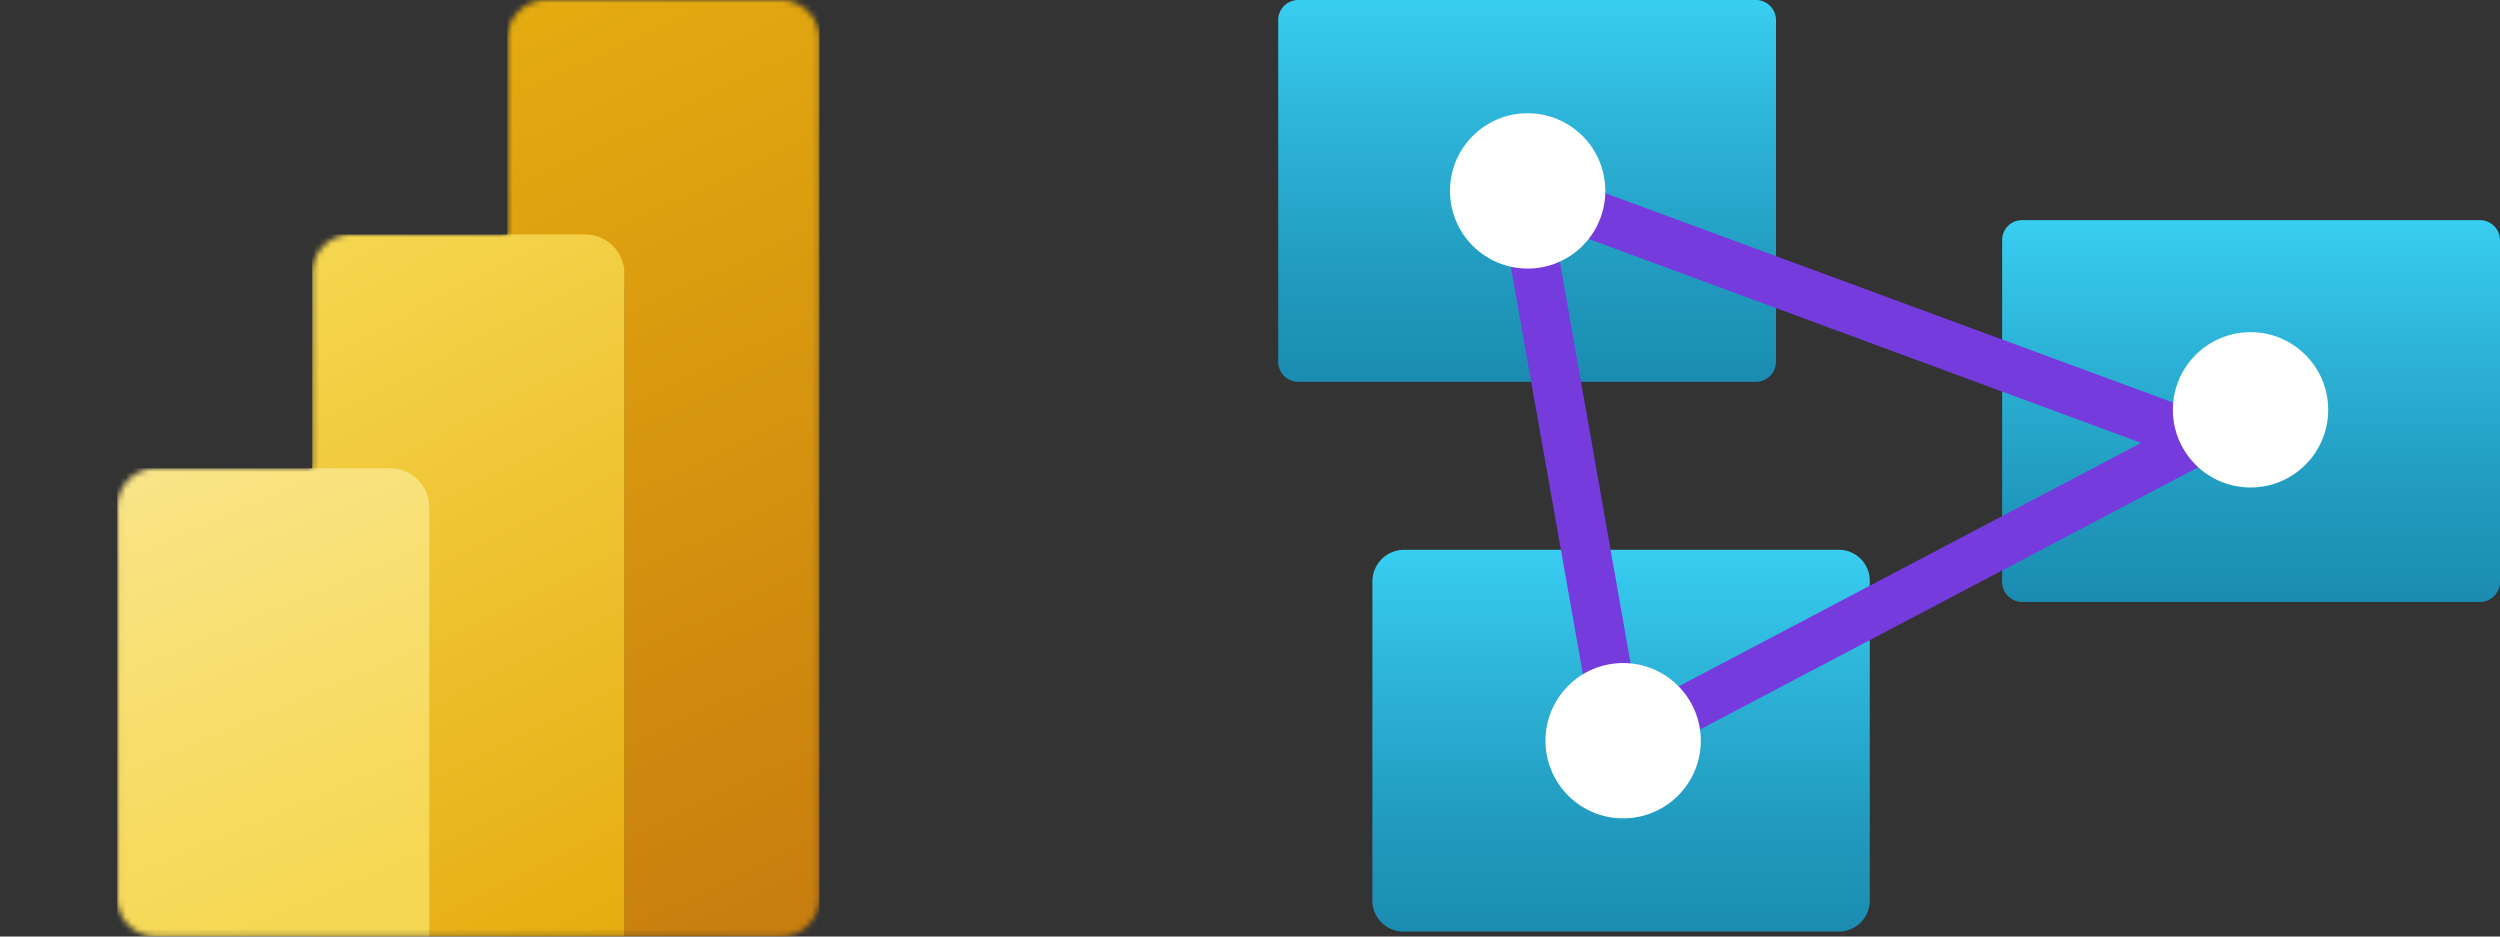
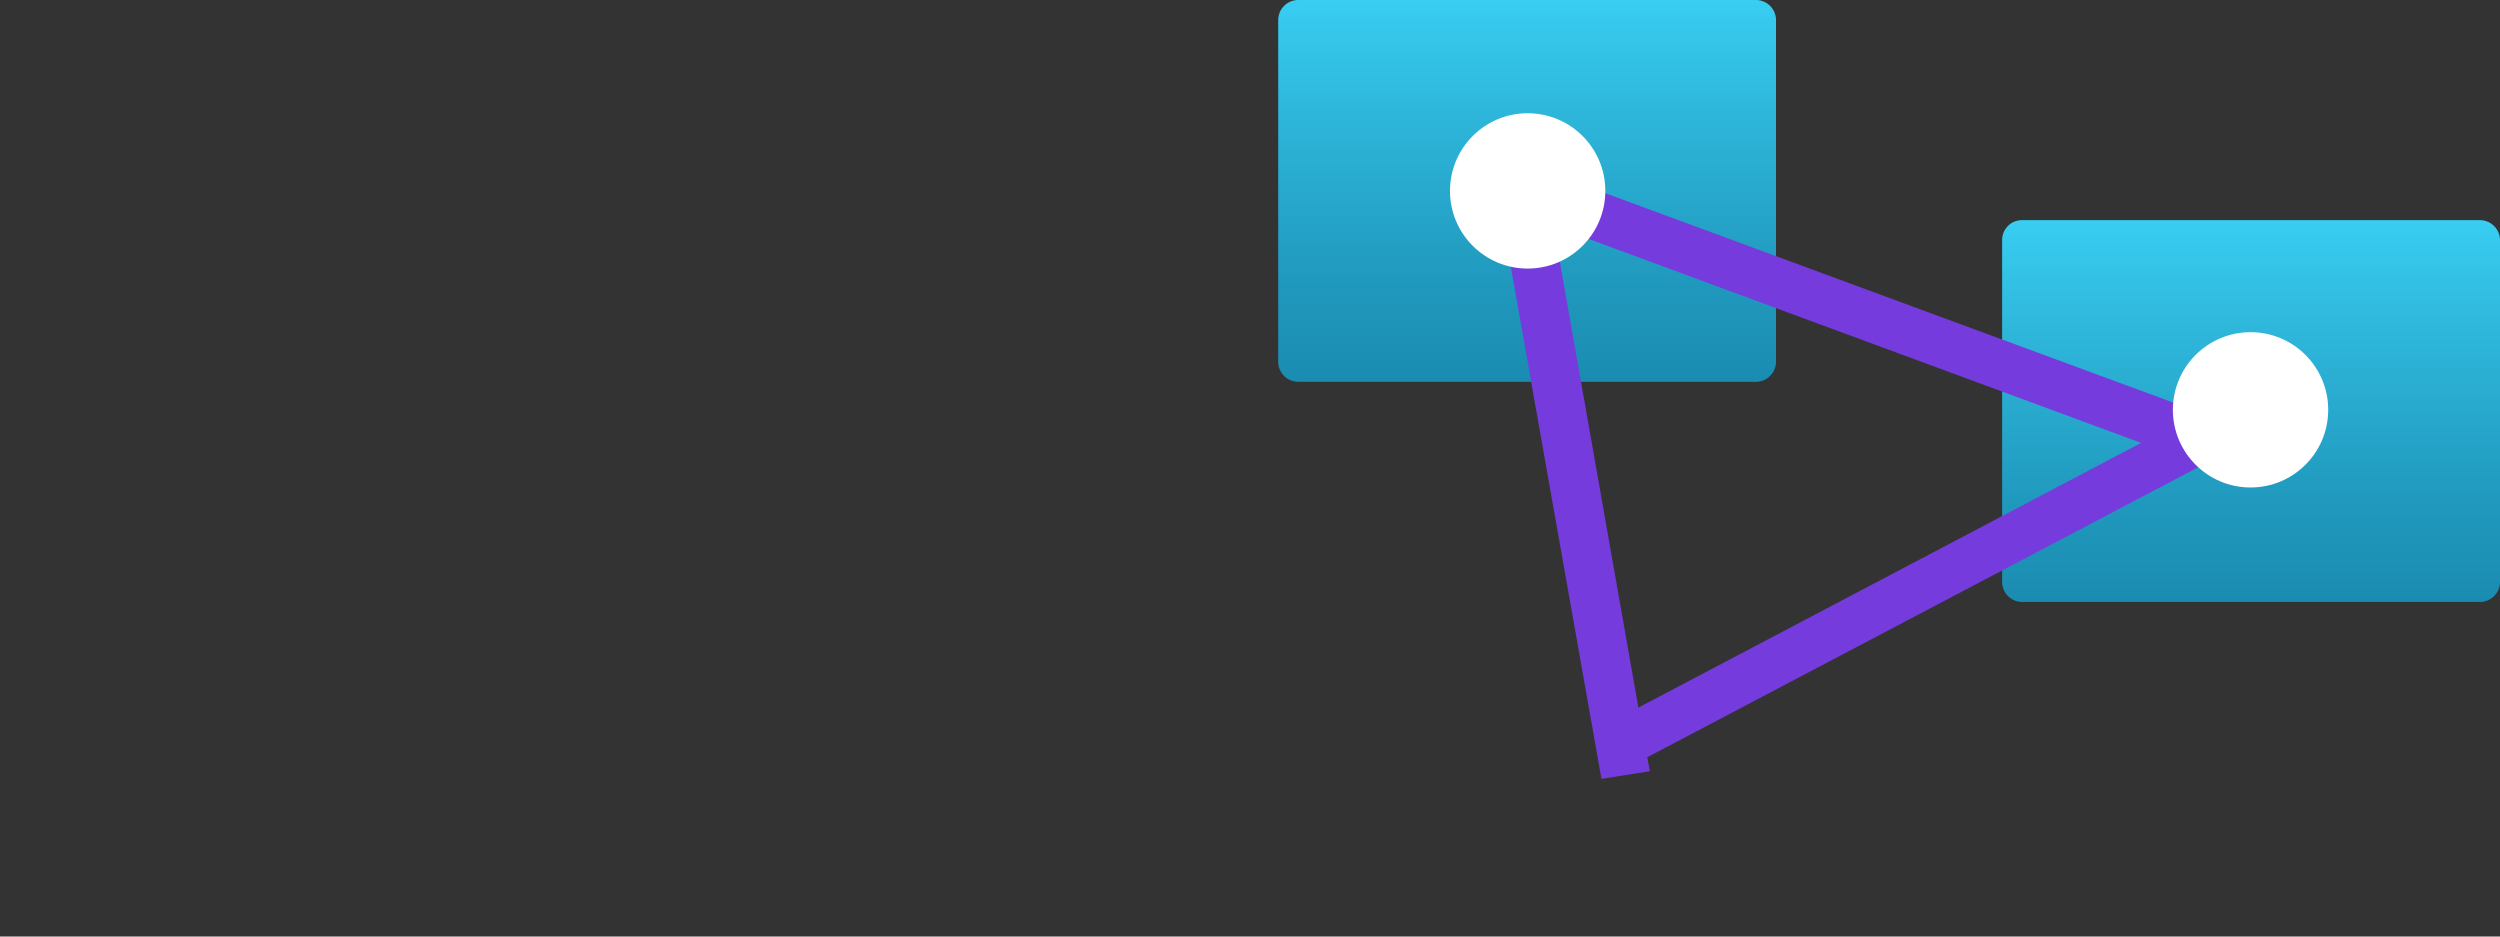
<svg xmlns="http://www.w3.org/2000/svg" xmlns:xlink="http://www.w3.org/1999/xlink" width="426.52" height="159.78" viewBox="0 0 426.52 159.78">
  <rect x="0" y="0" width="426.52" height="159.78" fill="#333333" stroke="none" />
  <defs>
    <clipPath id="a">
      <rect width="159.78" height="159.78" style="fill:none" />
    </clipPath>
    <mask id="b" x="19.97" y="0" width="119.84" height="163.11" maskUnits="userSpaceOnUse">
-       <path d="M86.55,6.66A6.66,6.66,0,0,1,93.21,0h39.94a6.66,6.66,0,0,1,6.66,6.66V153.13a6.66,6.66,0,0,1-6.66,6.65H26.63A6.66,6.66,0,0,1,20,153.13V86.55a6.66,6.66,0,0,1,6.66-6.66H53.26V46.6A6.66,6.66,0,0,1,59.92,40H86.55Z" style="fill:#fff" />
-     </mask>
+       </mask>
    <linearGradient id="c" x1="75.89" y1="159.94" x2="146.12" y2="11.06" gradientTransform="matrix(1, 0, 0, -1, 0, 160.78)" gradientUnits="userSpaceOnUse">
      <stop offset="0" stop-color="#e6ad10" />
      <stop offset="1" stop-color="#c87e0e" />
    </linearGradient>
    <linearGradient id="d" x1="48.87" y1="118.57" x2="107.93" y2="4.02" gradientTransform="matrix(1, 0, 0, -1, 0, 160.78)" gradientUnits="userSpaceOnUse">
      <stop offset="0" stop-color="#f6d751" />
      <stop offset="1" stop-color="#e6ad10" />
    </linearGradient>
    <linearGradient id="e" x1="27.32" y1="83.99" x2="59.96" y2="6.63" gradientTransform="matrix(1, 0, 0, -1, 0, 160.78)" gradientUnits="userSpaceOnUse">
      <stop offset="0" stop-color="#f9e589" />
      <stop offset="1" stop-color="#f6d751" />
    </linearGradient>
    <linearGradient id="f" x1="260.52" y1="95.72" x2="260.52" y2="160.86" gradientTransform="matrix(1, 0, 0, -1, 0, 160.78)" gradientUnits="userSpaceOnUse">
      <stop offset="0" stop-color="#1b8cb1" />
      <stop offset="0.25" stop-color="#2098bd" />
      <stop offset="0.71" stop-color="#2eb7db" />
      <stop offset="1" stop-color="#38cef2" />
    </linearGradient>
    <linearGradient id="g" x1="384.07" y1="58.2" x2="384.07" y2="123.34" xlink:href="#f" />
    <linearGradient id="h" x1="276.59" y1="1.84" x2="276.59" y2="66.98" xlink:href="#f" />
  </defs>
  <g style="clip-path:url(#a)">
    <g style="mask:url(#b)">
      <path d="M139.81,0V159.78H86.55V0Z" style="fill:url(#c)" />
      <path d="M106.52,47.27V160.45H53.26V40.61h46.6A6.66,6.66,0,0,1,106.52,47.27Z" style="fill-opacity:0.2" />
      <path d="M106.52,49.93V163.11H53.26V43.27h46.6A6.66,6.66,0,0,1,106.52,49.93Z" style="fill-opacity:0.18" />
-       <path d="M106.52,46.6V159.78H53.26V40h46.6A6.66,6.66,0,0,1,106.52,46.6Z" style="fill:url(#d)" />
-       <path d="M20,79.89v79.89H73.23V86.55a6.66,6.66,0,0,0-6.65-6.66Z" style="fill:url(#e)" />
    </g>
  </g>
  <path d="M221.55,0H299.5A3.43,3.43,0,0,1,303,3.47v58.2a3.43,3.43,0,0,1-3.47,3.47H221.55a3.43,3.43,0,0,1-3.48-3.47V3.47A3.43,3.43,0,0,1,221.55,0Z" style="fill:url(#f)" />
  <path d="M345.09,37.56h78A3.43,3.43,0,0,1,426.52,41V99.23a3.43,3.43,0,0,1-3.47,3.47h-78a3.43,3.43,0,0,1-3.47-3.47V40.82A3.39,3.39,0,0,1,345.09,37.56Z" style="fill:url(#g)" />
-   <path d="M239.35,93.8h74.48A5.29,5.29,0,0,1,319,99v54.72a5.29,5.29,0,0,1-5.21,5.21H239.35a5.29,5.29,0,0,1-5.21-5.21V99A5.44,5.44,0,0,1,239.35,93.8Z" style="fill:url(#h)" />
  <polygon points="379.62 77.3 375.71 69.92 375.28 70.35 271.05 31.92 268.23 39.73 365.29 75.56 279.52 120.72 264.76 36.91 256.5 38.43 273.22 132.88 281.48 131.58 281.04 129.19 379.62 77.3" style="fill:#763bdd" />
  <circle cx="383.96" cy="69.92" r="13.25" style="fill:#fff" />
  <circle cx="260.63" cy="32.57" r="13.25" style="fill:#fff" />
-   <circle cx="276.92" cy="126.37" r="13.25" style="fill:#fff" />
</svg>